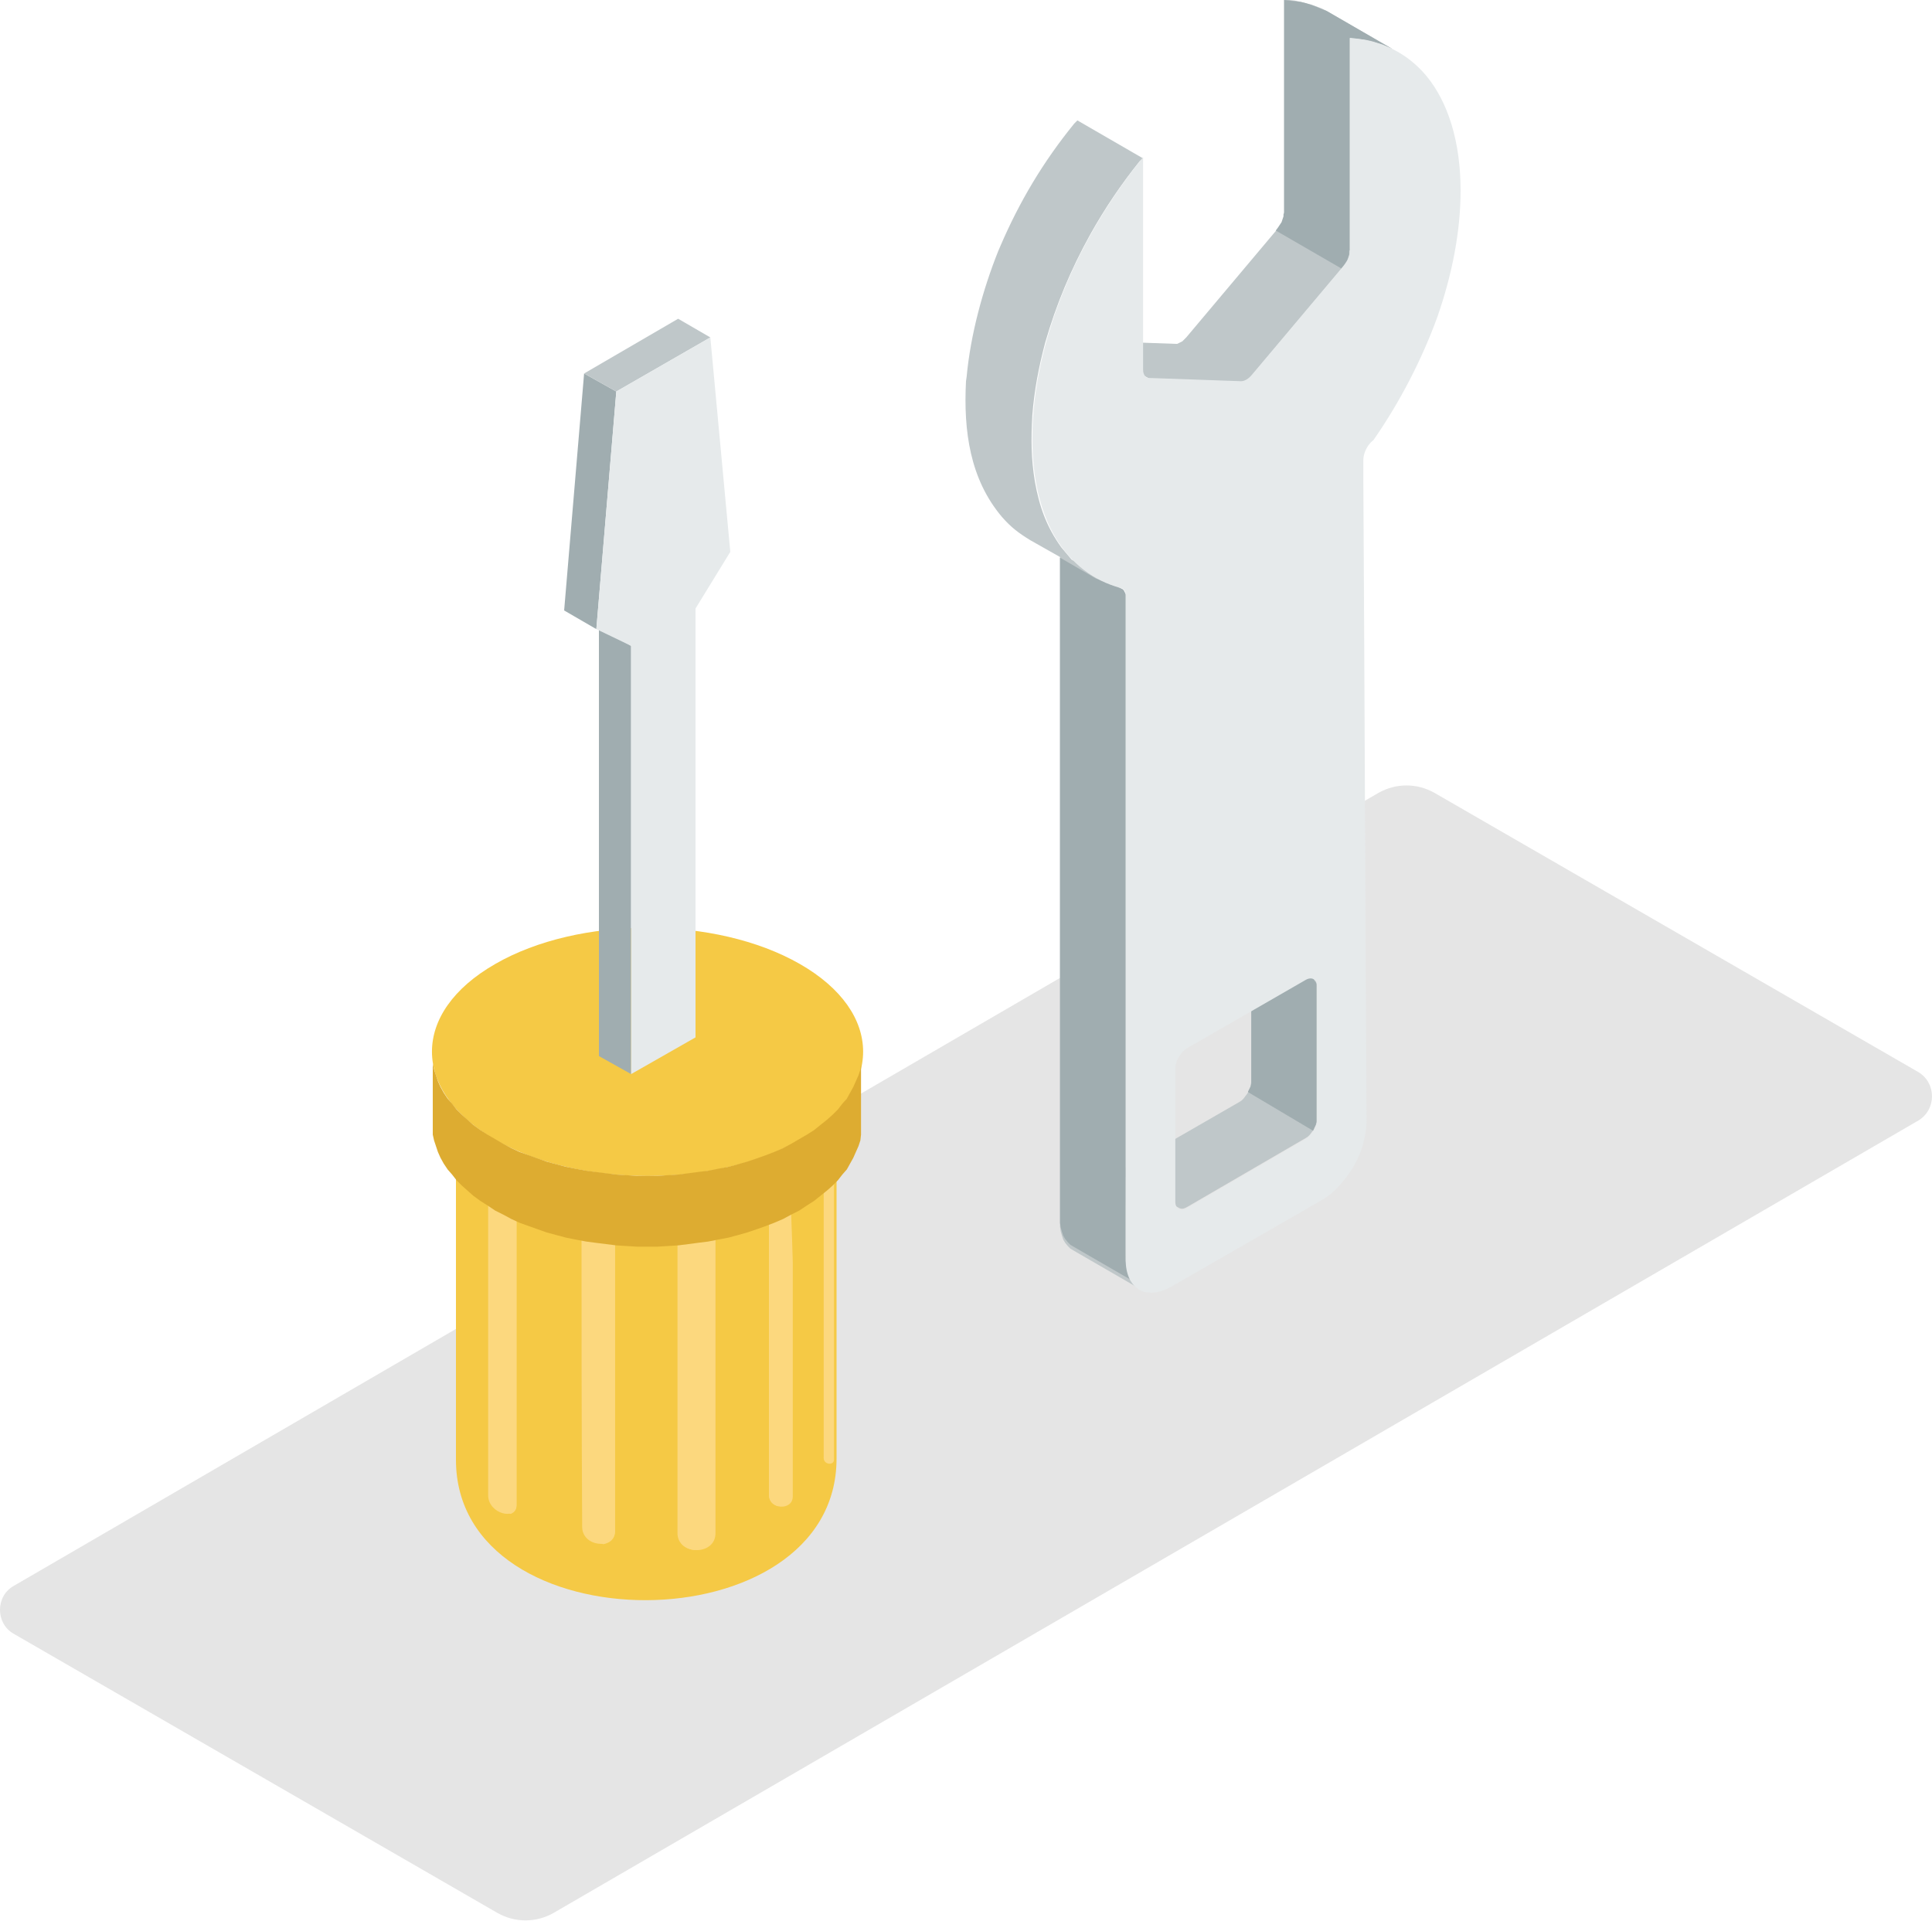
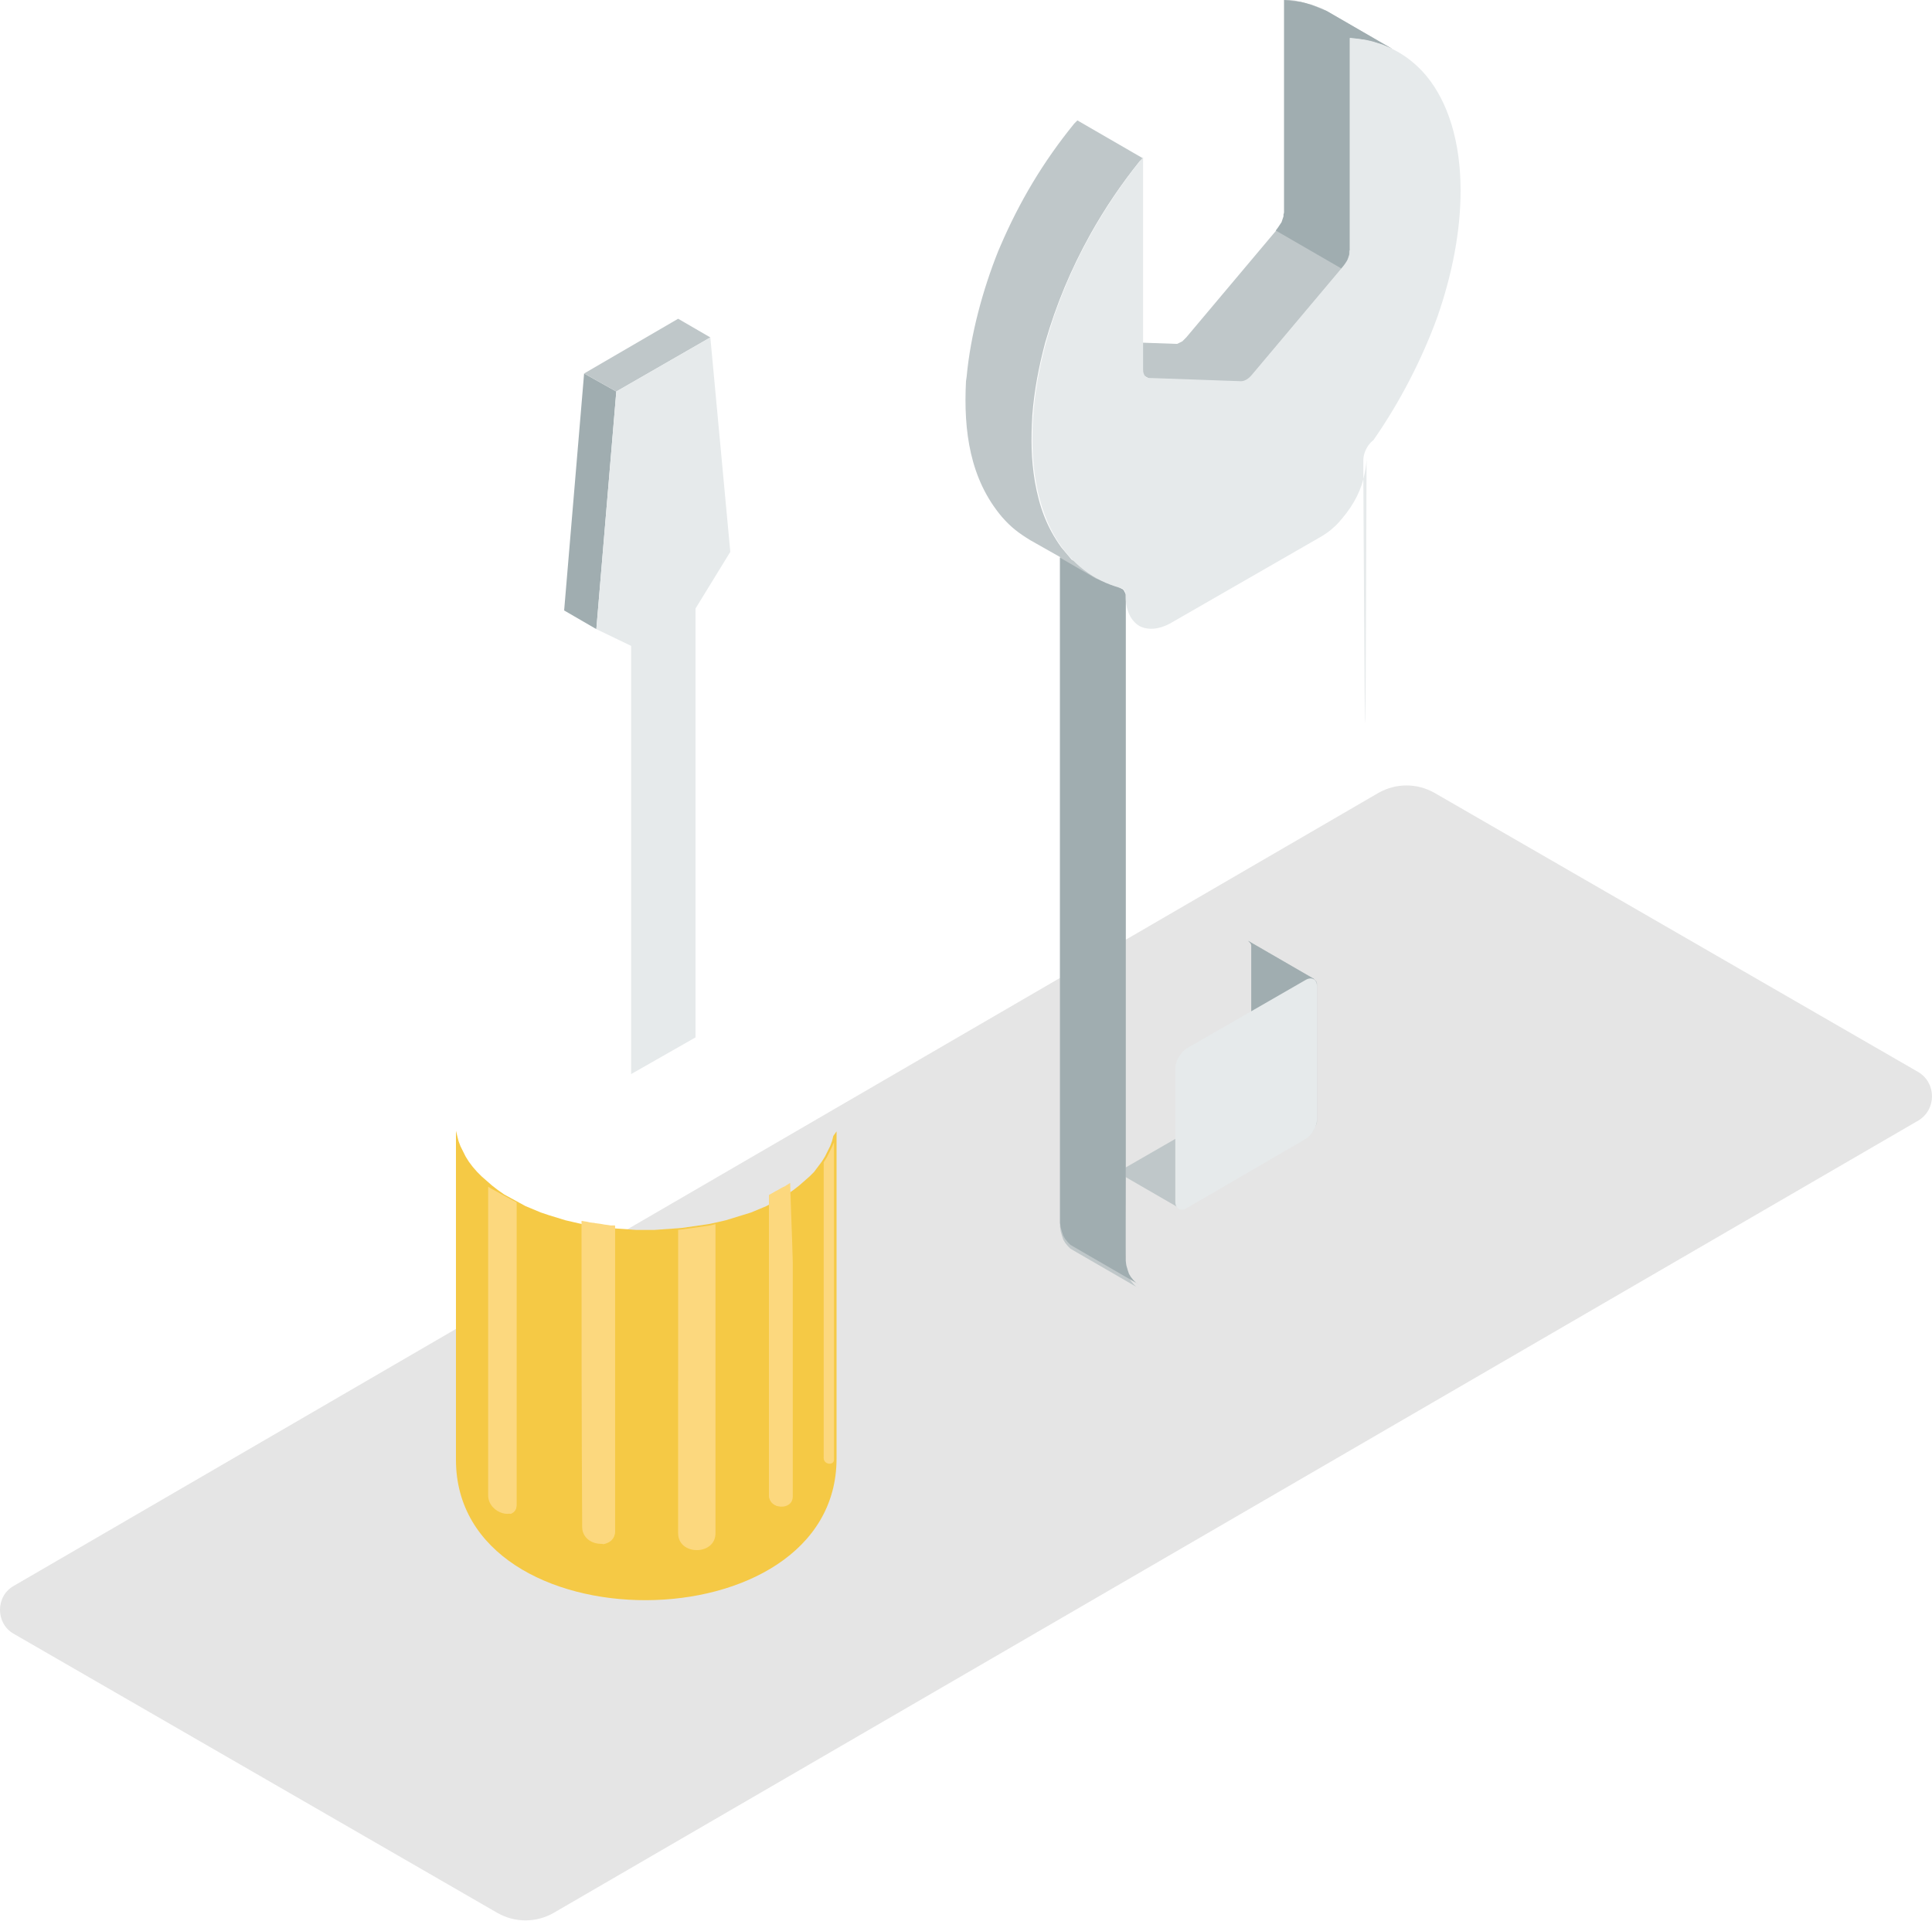
<svg xmlns="http://www.w3.org/2000/svg" version="1.1" id="レイヤー_1" x="0px" y="0px" viewBox="0 0 300 298.3" style="enable-background:new 0 0 300 298.3;" xml:space="preserve">
  <style type="text/css">
	.st0{fill:#E5E5E5;}
	.st1{fill-rule:evenodd;clip-rule:evenodd;fill:#F5C945;}
	.st2{fill-rule:evenodd;clip-rule:evenodd;fill:#FCD87E;}
	.st3{fill-rule:evenodd;clip-rule:evenodd;fill:#DDAC31;}
	.st4{fill-rule:evenodd;clip-rule:evenodd;fill:#BFC7C9;}
	.st5{fill-rule:evenodd;clip-rule:evenodd;fill:#A0ADB0;}
	.st6{fill-rule:evenodd;clip-rule:evenodd;fill:#E6EAEB;}
</style>
  <path class="st0" d="M297.9,166.5l-75.2-43.4c-2.7-1.5-5.9-1.5-8.6,0L2.1,246.3c-2.8,1.6-2.8,5.8,0,7.4l75.2,43.4  c2.7,1.5,5.9,1.5,8.6,0L297.9,174C300.7,172.3,300.7,168.2,297.9,166.5z" />
  <path class="st1" d="M129.9,175.7v50.8c0,29.2-59.1,29.4-59.1,0.2v-51.1l0.2,0.8l0.2,0.8l0.3,0.8l0.4,0.8l0.4,0.8l0.5,0.8l0.6,0.8  l0.7,0.8l0.7,0.7l0.8,0.7l0.8,0.7l0.9,0.7l1,0.7l1.1,0.6l1.1,0.6l1.1,0.6l1.2,0.5l1.2,0.5l1.2,0.4l1.3,0.4l1.3,0.4l1.3,0.3l1.3,0.3  l1.4,0.2l1.4,0.2l1.4,0.2l1.4,0.1l1.4,0.1l1.4,0.1l1.4,0l1.4,0l1.4-0.1l1.4-0.1l1.4-0.1l1.4-0.2l1.4-0.2l1.4-0.2l1.4-0.3l1.3-0.3  l1.3-0.4l1.3-0.4l1.3-0.4l1.2-0.5l1.2-0.5l1.1-0.6l1.1-0.6l1-0.6l1-0.7l0.9-0.7l0.8-0.7l0.8-0.7l0.7-0.7l0.6-0.8l0.6-0.8l0.5-0.8  l0.4-0.8l0.4-0.8l0.3-0.8l0.2-0.8L129.9,175.7z" />
  <path class="st2" d="M75.8,184.3l0.5,0.3l1.1,0.6l1.1,0.6l1.1,0.6l0.6,0.3v47c0,2.5-4.4,1.4-4.4-1.5V184.3z" />
  <path class="st2" d="M77.1,185.1l0.3,0.2l1.1,0.6l1.1,0.6l0.6,0.3v47c0,0.7-0.4,1.1-0.9,1.3c-1.1-0.3-2.3-1.3-2.3-2.8V185.1z" />
  <path class="st2" d="M90.3,189.6c0.2,0,0.5,0.1,0.7,0.1c0.4,0.1,0.8,0.2,1.2,0.2c0.4,0.1,0.8,0.1,1.3,0.2c0.4,0.1,0.8,0.1,1.3,0.2  c0.2,0,0.5,0,0.7,0c0,15.6,0,31.8,0,47.4c0,3-5.1,2.6-5.1-0.6C90.3,221.3,90.3,205.4,90.3,189.6z" />
  <path class="st2" d="M91.2,189.8l1,0.2c0.4,0.1,0.8,0.1,1.3,0.2c0.4,0.1,0.8,0.1,1.3,0.2c0.2,0,0.5,0,0.7,0c0,15.6,0,31.8,0,47.4  c0,1.2-0.8,1.8-1.8,2c-1.2-0.2-2.4-1.1-2.4-2.6V189.8z" />
  <path class="st2" d="M105.2,191l0.9-0.1l1.4-0.2l1.4-0.2l1.4-0.2l0.8-0.2v48c0,3.5-5.8,3.5-5.8,0V191z" />
  <path class="st2" d="M119.4,185.6c0.2-0.1,0.5-0.3,0.7-0.4c0.3-0.2,0.6-0.3,0.9-0.5c0.3-0.2,0.6-0.3,0.9-0.5  c0.3-0.2,0.5-0.3,0.8-0.5c0.1,4.1,0.3,8.2,0.4,12.3c0,12.1,0,24.3,0,36.4c0,2.2-3.7,2.1-3.7-0.3  C119.4,216.6,119.4,201.1,119.4,185.6z" />
  <path class="st2" d="M119.4,185.6c0.2-0.1,0.5-0.3,0.7-0.4c0.3-0.2,0.6-0.3,0.9-0.5l0.7-0.4L122,196c0,12.1,0,24.3,0,36.4  c0,0.8-0.5,1.3-1.2,1.5c-0.8-0.2-1.4-0.8-1.4-1.8C119.4,216.6,119.4,201.1,119.4,185.6z" />
  <path class="st2" d="M127.9,180.5l0.5-0.8l0.4-0.8l0.4-0.8l0.3-0.7v49.3c0,0.9-1.6,0.8-1.6-0.3V180.5z" />
-   <path class="st2" d="M105.2,191l0.9-0.1l1.4-0.2l1.4-0.2l1.4-0.2l0.1,0v47.8c0,1.6-1.2,2.4-2.6,2.6c-1.3-0.1-2.6-1-2.6-2.6V191z" />
-   <path class="st1" d="M76.9,149.7c13-7.5,34.2-7.5,47.3,0c13.1,7.5,13.1,19.7,0,27.3c-13,7.5-34.2,7.5-47.3,0  C63.8,169.4,63.8,157.2,76.9,149.7z" />
-   <polygon class="st3" points="133.7,165.2 133.7,176.2 133.6,177.1 133.3,178 132.9,178.9 132.5,179.8 132,180.7 131.5,181.6   130.8,182.4 130.1,183.3 129.3,184.1 128.4,184.9 127.4,185.7 126.4,186.5 125.3,187.2 124.1,188 122.9,188.6 121.6,189.3   120.2,189.9 118.9,190.4 117.5,190.9 116,191.4 114.6,191.8 113.1,192.2 111.5,192.5 110,192.8 108.4,193 106.9,193.2 105.3,193.4   103.7,193.5 102.1,193.6 100.5,193.6 98.9,193.6 97.3,193.5 95.7,193.4 94.1,193.2 92.5,193 91,192.8 89.4,192.5 87.9,192.2   86.4,191.8 84.9,191.4 83.5,190.9 82.1,190.4 80.7,189.9 79.4,189.3 78.1,188.6 76.9,188 75.7,187.2 74.6,186.5 73.5,185.7   72.6,184.9 71.7,184.1 70.9,183.3 70.2,182.4 69.5,181.6 68.9,180.7 68.4,179.8 68,178.9 67.7,178 67.4,177.1 67.2,176.2   67.2,165.2 67.4,166.1 67.7,167 68,167.9 68.4,168.8 68.9,169.7 69.5,170.6 70.2,171.4 70.9,172.3 71.7,173.1 72.6,173.9   73.5,174.7 74.6,175.5 75.7,176.2 76.9,176.9 78.1,177.6 79.4,178.3 80.7,178.9 82.1,179.4 83.5,179.9 84.9,180.4 86.4,180.8   87.9,181.2 89.4,181.5 91,181.8 92.5,182 94.1,182.2 95.7,182.4 97.3,182.5 98.9,182.6 100.5,182.6 102.1,182.6 103.7,182.5   105.3,182.4 106.9,182.2 108.4,182 110,181.8 111.5,181.5 113.1,181.2 114.6,180.8 116,180.4 117.5,179.9 118.9,179.4 120.2,178.9   121.6,178.3 122.9,177.6 124.1,176.9 125.3,176.2 126.4,175.5 127.4,174.7 128.4,173.9 129.3,173.1 130.1,172.3 130.8,171.4   131.5,170.6 132,169.7 132.5,168.8 132.9,167.9 133.3,167 133.6,166.1 " />
  <path class="st4" d="M216.2,7.6L206,1.7l-0.8-0.4l-0.8-0.3l-0.8-0.3l-0.8-0.2L202,0.3l-0.9-0.2l-0.9-0.1L199.4,0v33v0l0,0.3l0,0.3  l-0.1,0.3l-0.1,0.3l-0.1,0.3l-0.2,0.3l-0.2,0.3l-0.2,0.3l-14.3,17l0,0l-0.2,0.2l-0.2,0.2l-0.2,0.2l-0.2,0.1l-0.2,0.1l-0.2,0.1  l-0.2,0.1l-0.2,0l-14.1-0.5l-0.2,0l-0.2-0.1l-0.2-0.1l10.2,5.9l0.2,0.1l0.2,0.1l0.2,0l14.1,0.5l0.2,0l0.2-0.1l0.2-0.1l0.2-0.1  l0.2-0.1l0.2-0.2l0.2-0.2l0.2-0.2l0,0l14.3-17l0.2-0.3l0.2-0.3l0.2-0.3l0.1-0.3l0.1-0.3l0.1-0.3l0-0.3l0-0.3l0,0v-33l0.9,0.1  l0.9,0.1l0.9,0.2l0.8,0.2l0.8,0.2l0.8,0.3l0.8,0.3L216.2,7.6L216.2,7.6z M194.3,167.9v-20.7l0-0.4l-0.1-0.3l-0.2-0.2l-0.2-0.2  L204,152l0.2,0.2l0.2,0.2l0.1,0.3l0,0.4v20.7l0,0.4l-0.1,0.4l-0.2,0.4l-0.2,0.4l-0.3,0.4l-0.3,0.4l-0.3,0.3l-0.3,0.2l-18.4,10.7  l-0.4,0.2l-0.3,0.1l-0.3,0l-0.3-0.1l-8.3-4.8c0,4.4-0.2,9.2,0,13.6l0.1,0.7l0.2,0.7l0.2,0.6l0.3,0.5l0.4,0.5l0.4,0.4l0.5,0.3  l-10.2-5.9l-0.5-0.3l-0.4-0.4l-0.4-0.5l-0.3-0.5l-0.2-0.6l-0.2-0.7l-0.1-0.7l0-0.8l0,0c0-34.4,0-68.7,0-103.1v-0.1v0l-4.6-2.6  c-1.8-1.1-3-2-4.4-3.6c-5-5.9-6-13.4-5.6-21.1l0.1-0.7C150.7,52,152.6,45,155,39l0.3-0.7c3-7,6.7-13.2,11.5-19.1l0.5-0.5l10.2,5.9  L177,25c-2.9,3.6-5.4,7.3-7.7,11.4c-3,5.4-5.3,10.9-7,16.8c-1,3.8-1.7,7.4-2,11.3c-0.2,3.6-0.2,6.7,0.4,10.3c0.7,3.9,1.8,7,4.1,10.2  l1.6,1.9l7.9,4.6l0.1,0.1l0.1,0.1l0.1,0.2l0.1,0.2l0.1,0.2l0,0.2v0.1c0,17.2,0,34.4,0,51.6c0,9.7,0,19.3,0,29v6.4v1.7l17.7-10.2  l0.3-0.2l0.3-0.3l0.3-0.4l0.3-0.4l0.2-0.4l0.2-0.4l0.1-0.4L194.3,167.9L194.3,167.9z M184.1,52.4L184.1,52.4l10.2,5.9L184.1,52.4z" />
-   <polygon class="st5" points="98,166.8 93,164 93,97.4 98,100.3 " />
  <polygon class="st5" points="92.6,97.7 87.6,94.8 90.7,58 95.7,60.8 " />
  <polygon class="st4" points="95.7,60.8 90.7,58 105.3,49.5 110.3,52.4 " />
  <polygon class="st6" points="98,166.8 98,100.3 92.6,97.7 95.7,60.8 110.3,52.4 113.4,85.7 108,94.5 108,120 108,161.1 " />
  <polygon class="st5" points="198.1,35.8 208.3,41.7 208.6,41.3 208.8,41 209,40.7 209.2,40.4 209.3,40.1 209.4,39.8 209.5,39.5   209.5,39.2 209.5,38.9 209.6,38.9 209.6,5.9 210.5,6 211.3,6.1 212.2,6.2 213.1,6.4 213.9,6.7 214.7,6.9 215.5,7.3 216.2,7.6   206,1.7 205.2,1.4 204.5,1.1 203.7,0.8 202.8,0.5 202,0.3 201.1,0.2 200.2,0.1 199.4,0 199.4,33 199.4,33 199.3,33.3 199.3,33.6   199.2,33.9 199.1,34.2 199,34.5 198.8,34.8 198.6,35.1 198.4,35.4 " />
  <path class="st5" d="M164.6,86.6L164.6,86.6v0.1v3.2v3.2v3.2v3.2v3.2v3.2v3.2v3.2v3.2v3.2v3.2v3.2v3.2v3.2v3.2v3.2v3.2v3.2v3.2v3.2  v3.2v3.2v3.2v3.2v3.2v3.2v3.2v3.2v3.2v3.2v3.2v3.2l0,0l0,0.8l0.1,0.7l0.2,0.7l0.2,0.6l0.3,0.5l0.4,0.5l0.4,0.4l0.5,0.3l10.2,5.9  l-0.5-0.3l-0.4-0.4l-0.4-0.5l-0.3-0.5l-0.2-0.6l-0.2-0.7l-0.1-0.7l0-0.8l0,0v-3.2v-3.2V186v-3.1v-1.6v-1.7v-3.2v-3.2v-3.2v-3.2v-3.2  v-3.2v-1.4V157v-3.2v-3.2v-3.2v-3.2v-3.2v-3.2v-3.2v-3.2V128v-3.2v-3.2v-3.2v-3.2v-3.2v-3.2v-3.2v-3.2V99v-3.2v-3.2v-0.1l0-0.2  l-0.1-0.2l-0.1-0.2l-0.1-0.2l-0.1-0.1l-0.1-0.1l-4.2-1.7L164.6,86.6L164.6,86.6z M203.9,175.6L203.9,175.6l0.2-0.5l0.2-0.4l0.1-0.4  l0-0.4v-20.7l0-0.4l-0.1-0.3l-0.2-0.2L204,152l-10.2-5.9l0.2,0.2l0.2,0.2l0.1,0.3l0,0.4v20.7l0,0.4l-0.1,0.4l-0.2,0.4l-0.2,0.4  l0,0.1L203.9,175.6z" />
-   <path class="st6" d="M211.7,74.8L211.7,74.8l0-3.4c0-1,0.6-2.3,1.5-3l0.1-0.1c4.1-5.9,7.5-12.5,9.9-19.1c2.3-6.6,3.6-13.3,3.6-19.6  c0-7.7-2-13.8-5.3-17.8c-3-3.6-7.1-5.6-11.9-5.9v33l0,0c0,0.7-0.3,1.6-0.9,2.3l-14.3,17l0,0c-0.5,0.6-1.1,1-1.7,1l-14.1-0.5  c-0.6,0.1-1.1-0.4-1.1-1.3l0-33c-4.8,5.9-8.9,12.6-11.9,19.7c-3.4,8-5.3,16.3-5.3,24l0,0v0c0,6.3,1.3,11.5,3.6,15.4  c2.4,4,5.9,6.7,10.1,7.8c0.5,0.1,0.8,0.5,0.8,1.2v0.1c0,34.4,0,68.7,0,103.1l0,0c0,2.2,0.8,3.8,2.1,4.6c1.3,0.7,3.1,0.6,5-0.5  l23.3-13.4c1-0.6,1.9-1.3,2.7-2.2c0.8-0.9,1.6-1.9,2.3-3.1c0.7-1.2,1.2-2.4,1.5-3.6c0.3-1.2,0.5-2.3,0.5-3.4  C212,140.9,211.9,107.9,211.7,74.8L211.7,74.8z M202.7,176.9l-18.4,10.7c-1,0.6-1.8,0.1-1.8-1v-20.7c0-1.1,0.8-2.5,1.8-3.1  l18.4-10.6c1-0.6,1.8-0.1,1.8,1v20.7C204.5,174.9,203.7,176.3,202.7,176.9z" />
+   <path class="st6" d="M211.7,74.8L211.7,74.8l0-3.4c0-1,0.6-2.3,1.5-3l0.1-0.1c4.1-5.9,7.5-12.5,9.9-19.1c2.3-6.6,3.6-13.3,3.6-19.6  c0-7.7-2-13.8-5.3-17.8c-3-3.6-7.1-5.6-11.9-5.9v33l0,0c0,0.7-0.3,1.6-0.9,2.3l-14.3,17l0,0c-0.5,0.6-1.1,1-1.7,1l-14.1-0.5  c-0.6,0.1-1.1-0.4-1.1-1.3l0-33c-4.8,5.9-8.9,12.6-11.9,19.7c-3.4,8-5.3,16.3-5.3,24l0,0v0c0,6.3,1.3,11.5,3.6,15.4  c2.4,4,5.9,6.7,10.1,7.8c0.5,0.1,0.8,0.5,0.8,1.2v0.1l0,0c0,2.2,0.8,3.8,2.1,4.6c1.3,0.7,3.1,0.6,5-0.5  l23.3-13.4c1-0.6,1.9-1.3,2.7-2.2c0.8-0.9,1.6-1.9,2.3-3.1c0.7-1.2,1.2-2.4,1.5-3.6c0.3-1.2,0.5-2.3,0.5-3.4  C212,140.9,211.9,107.9,211.7,74.8L211.7,74.8z M202.7,176.9l-18.4,10.7c-1,0.6-1.8,0.1-1.8-1v-20.7c0-1.1,0.8-2.5,1.8-3.1  l18.4-10.6c1-0.6,1.8-0.1,1.8,1v20.7C204.5,174.9,203.7,176.3,202.7,176.9z" />
</svg>